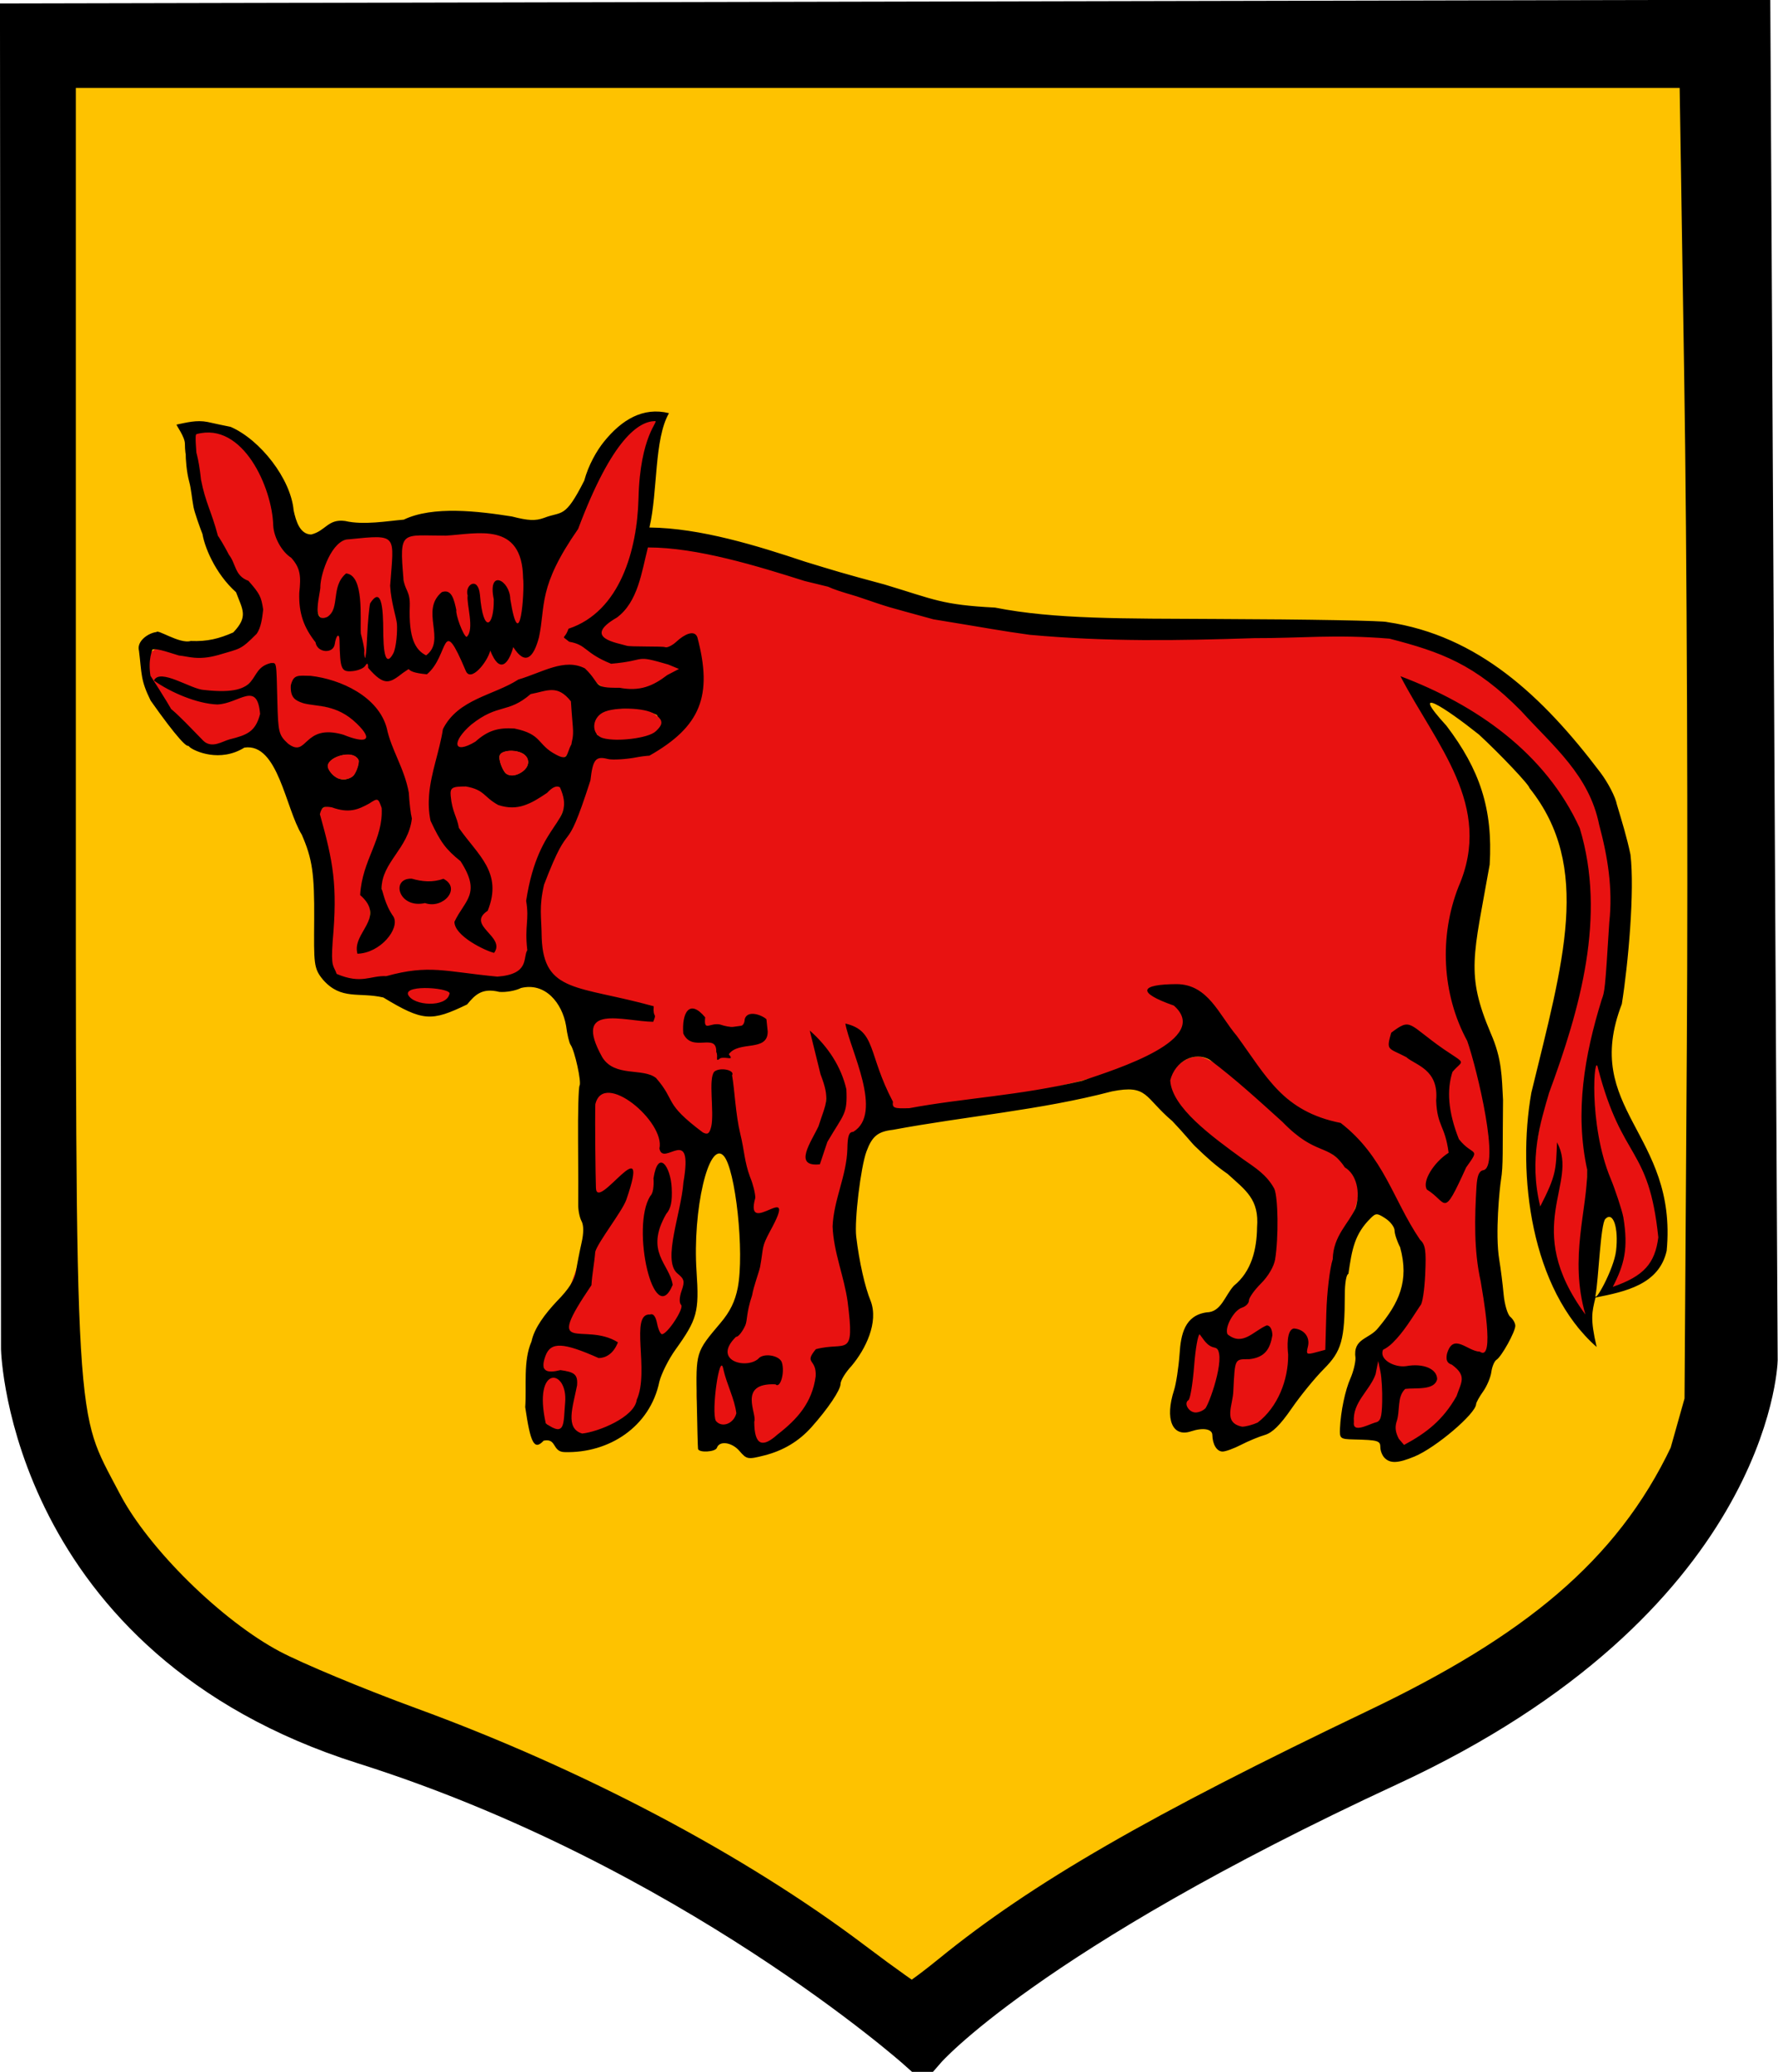
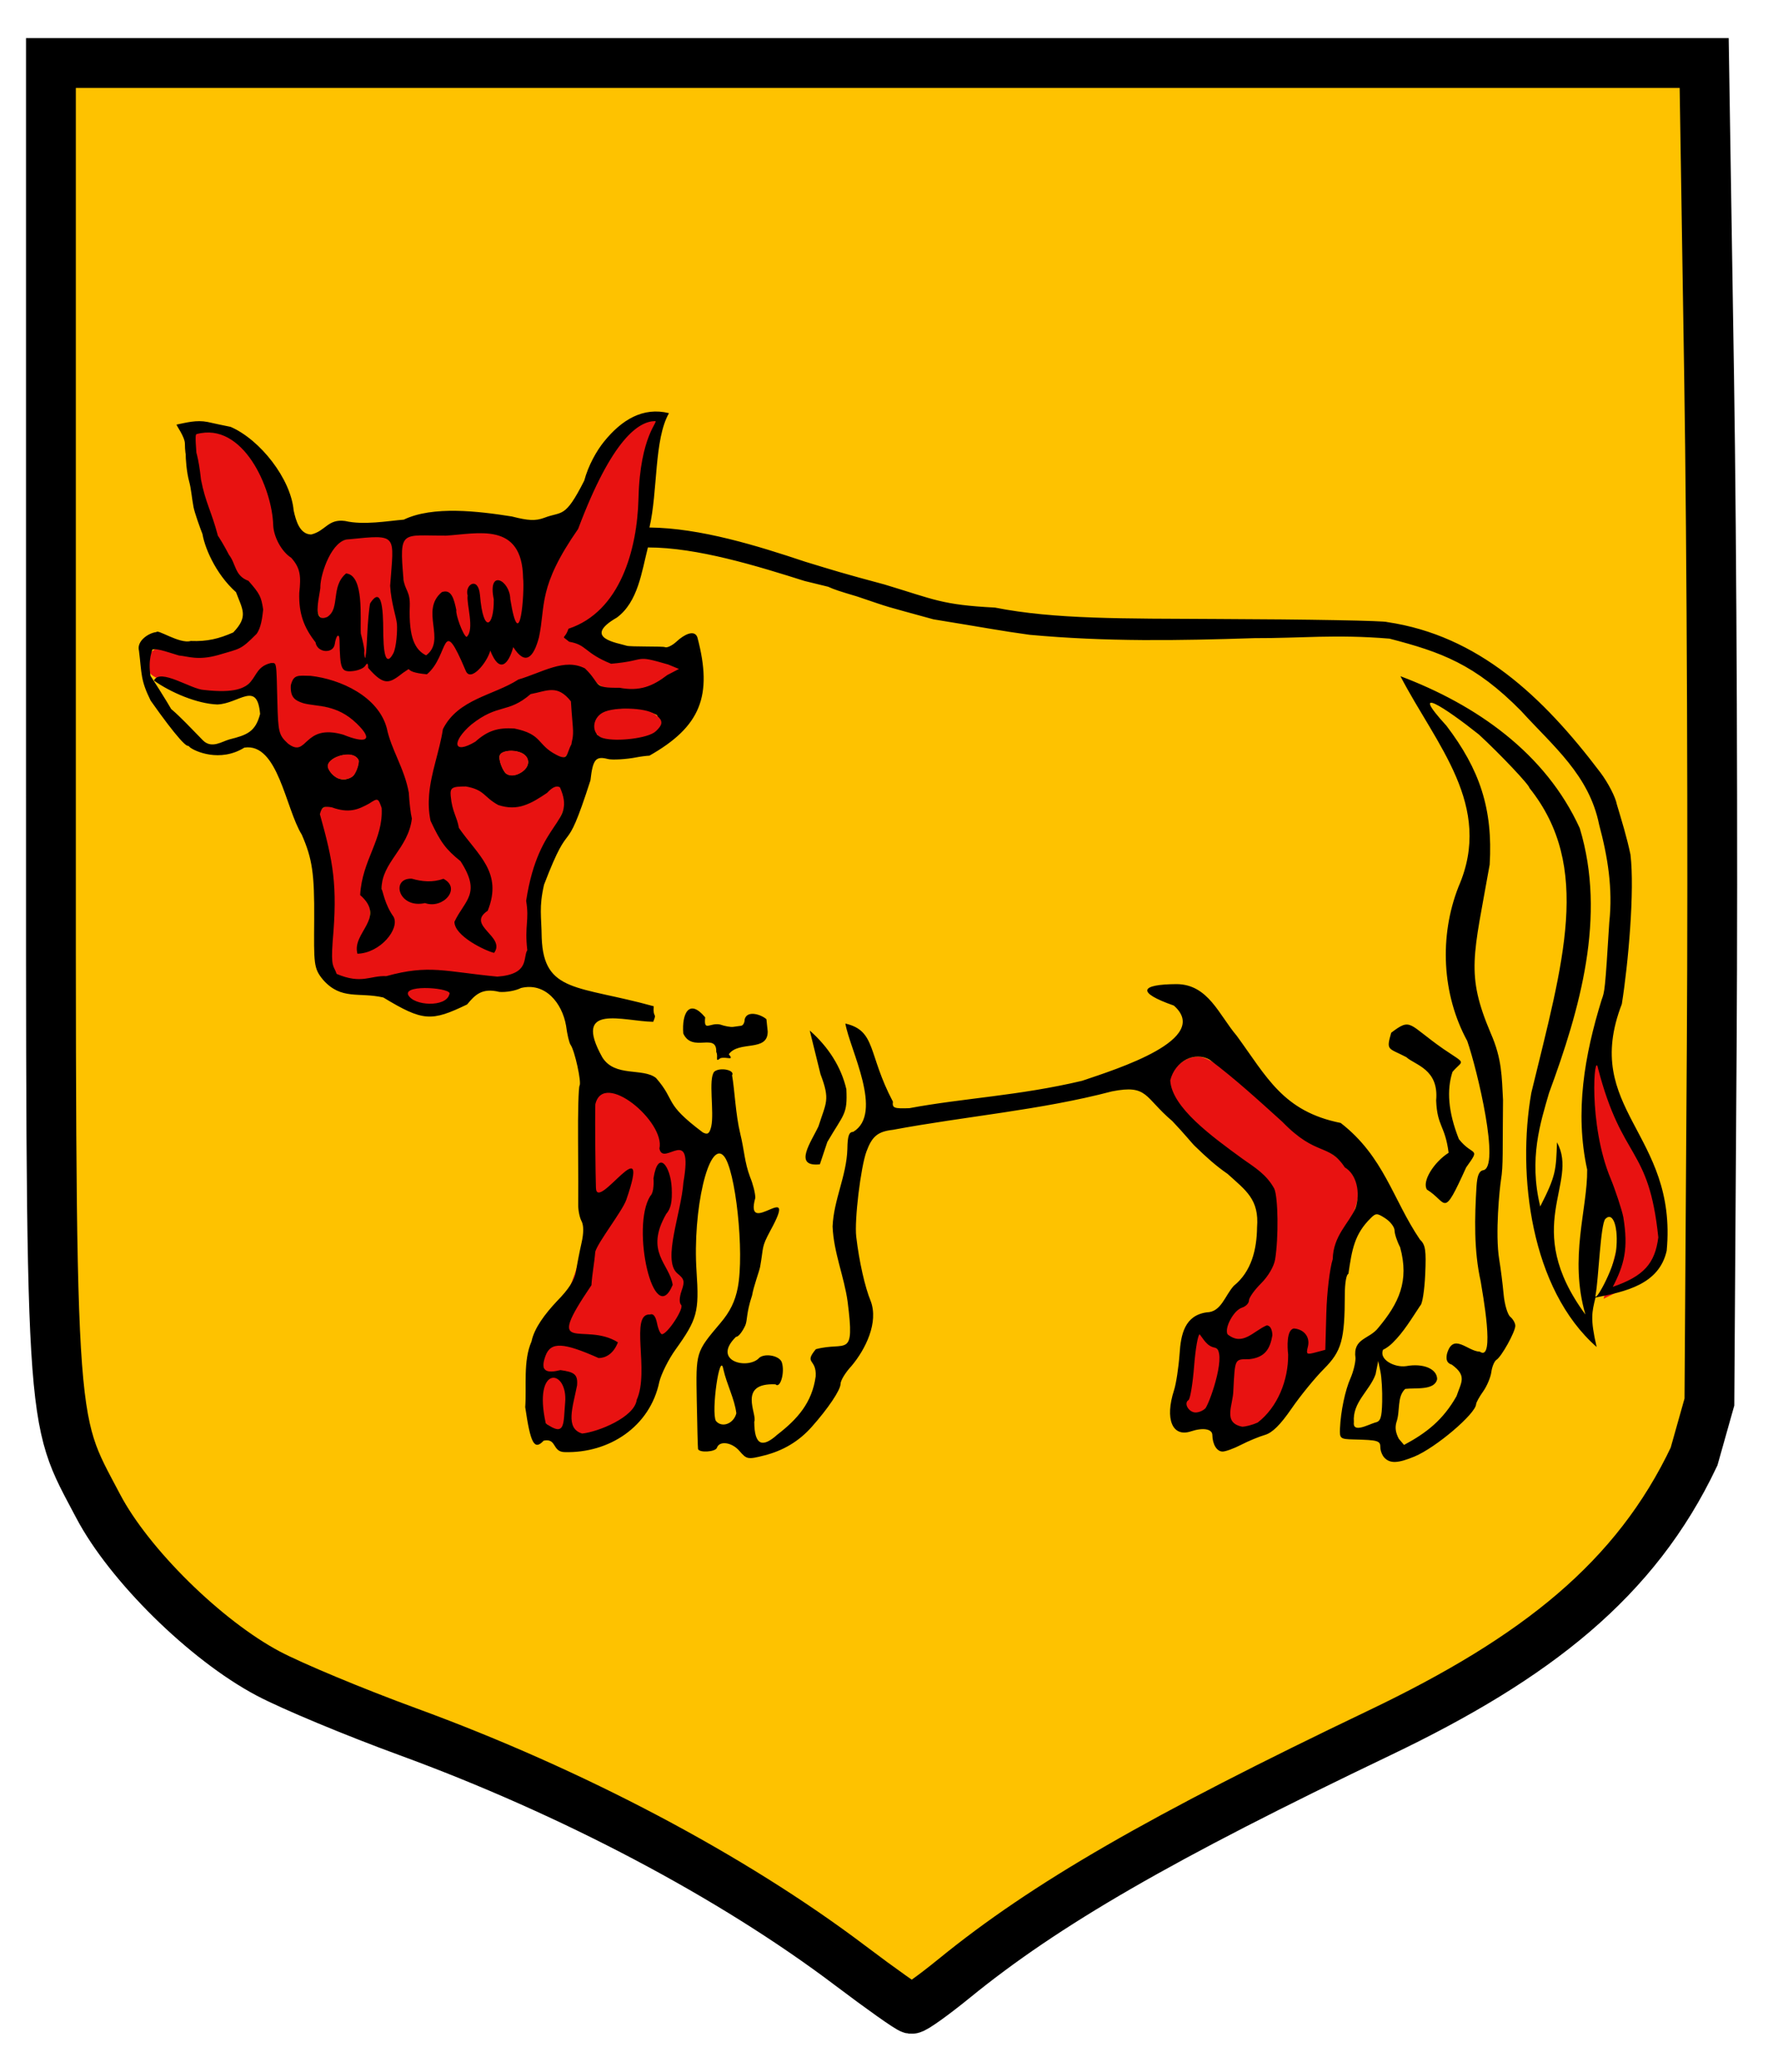
<svg xmlns="http://www.w3.org/2000/svg" xmlns:ns1="http://sodipodi.sourceforge.net/DTD/sodipodi-0.dtd" xmlns:ns2="http://www.inkscape.org/namespaces/inkscape" width="738.466" height="860.411" id="svg2" ns1:version="0.32" ns2:version="0.45.1" ns1:docname="Herb_Wizny.svg" ns2:output_extension="org.inkscape.output.svg.inkscape" ns1:docbase="C:\Users\Mistrz\Desktop" version="1.0">
  <defs id="defs4">
    <ns2:perspective ns1:type="inkscape:persp3d" ns2:vp_x="0 : 526.18109 : 1" ns2:vp_y="0 : 1000 : 0" ns2:vp_z="744.09448 : 526.18109 : 1" ns2:persp3d-origin="372.04724 : 350.78739 : 1" id="perspective10" />
    <ns2:perspective id="perspective2390" ns2:persp3d-origin="372.04724 : 350.78739 : 1" ns2:vp_z="744.09448 : 526.18109 : 1" ns2:vp_y="0 : 1000 : 0" ns2:vp_x="0 : 526.18109 : 1" ns1:type="inkscape:persp3d" />
    <ns2:perspective id="perspective2409" ns2:persp3d-origin="372.04724 : 350.78739 : 1" ns2:vp_z="744.09448 : 526.18109 : 1" ns2:vp_y="0 : 1000 : 0" ns2:vp_x="0 : 526.18109 : 1" ns1:type="inkscape:persp3d" />
  </defs>
  <ns1:namedview id="base" pagecolor="#ffffff" bordercolor="#666666" borderopacity="1.0" gridtolerance="10000" guidetolerance="10" objecttolerance="10" ns2:pageopacity="0.0" ns2:pageshadow="2" ns2:zoom="0.35355339" ns2:cx="479.37881" ns2:cy="547.2823" ns2:document-units="px" ns2:current-layer="layer1" showgrid="false" ns2:window-width="1024" ns2:window-height="712" ns2:window-x="0" ns2:window-y="22" />
  <g ns2:label="Layer 1" ns2:groupmode="layer" id="layer1" transform="translate(-6.53,-142.209)">
-     <path style="fill:#e81211;fill-opacity:1;stroke:#e81211;stroke-width:2;stroke-miterlimit:4;stroke-dasharray:none;stroke-opacity:1" d="" id="path3195" />
    <path style="fill:#e81211;fill-opacity:1;stroke:#e81211;stroke-width:2;stroke-miterlimit:4;stroke-dasharray:none;stroke-opacity:1" d="" id="path3197" />
    <path style="fill:#e81211;fill-opacity:1;stroke:#e81211;stroke-width:2;stroke-miterlimit:4;stroke-dasharray:none;stroke-opacity:1" d="" id="path3199" />
-     <path style="fill:#e81211;fill-opacity:1;stroke:#e81211;stroke-width:2;stroke-miterlimit:4;stroke-dasharray:none;stroke-opacity:1" d="" id="path3205" />
    <g id="g3246" ns2:export-xdpi="90" ns2:export-ydpi="90" transform="matrix(1.475,0,0,1.475,1.069,-326.293)">
      <path ns1:nodetypes="csssccccccccssscc" id="path3204" d="M 243.063,870.991 C 209.84,845.881 164.892,822.135 118.398,805.131 C 103.544,799.698 85.918,792.354 79.23,788.81 C 61.621,779.48 40.047,758.238 31.328,741.644 C 17.488,715.308 18.043,724.563 18.043,519.946 L 18.043,335.367 L 250.807,335.367 L 483.571,335.367 L 484.962,423.867 C 485.728,472.542 486.059,557.367 485.698,612.367 L 485.043,712.367 L 480.72,727.712 C 464.294,762.384 436.211,784.432 392.202,805.482 C 330.573,834.958 298.091,853.703 272.454,874.587 C 266.526,879.416 261.084,883.299 260.36,883.217 C 259.635,883.135 251.852,877.633 243.063,870.991 L 243.063,870.991 z " style="fill:#fec200;fill-opacity:1;stroke:#000000;stroke-width:14.024;stroke-miterlimit:4;stroke-dasharray:none;stroke-opacity:1" />
-       <path ns1:nodetypes="ccczczcc" id="path2423" d="M 11.108,325.998 L 494.82,324.977 L 496.861,700.518 C 496.861,700.518 494.992,766.495 394.146,813.201 C 291.65,860.671 263.169,893.39 263.169,893.39 C 263.169,893.39 198.999,836.185 106.732,807.031 C 13.538,777.584 11.392,697.379 11.392,697.379 L 11.108,325.998 z " style="fill:none;fill-opacity:1;fill-rule:evenodd;stroke:#000000;stroke-width:14.812;stroke-linecap:butt;stroke-linejoin:miter;stroke-miterlimit:4;stroke-dasharray:none;stroke-opacity:1" />
      <g transform="translate(318,0)" id="g3229">
        <path style="fill:#e81211;fill-opacity:1;stroke:#e81211;stroke-width:2;stroke-miterlimit:4;stroke-dasharray:none;stroke-opacity:1" d="M 21.24,713.981 C 20.538,713.279 20.424,712.035 20.939,710.682 C 21.393,709.487 22.087,705.494 22.482,701.808 C 22.877,698.123 22.82,691.299 23.202,691.299 C 23.584,691.299 25.578,696.028 26.786,697.154 C 28.422,698.678 28.827,699.889 28.374,701.904 C 26.627,709.677 25.775,712.157 24.369,713.563 C 22.524,715.407 22.65,715.391 21.24,713.981 L 21.24,713.981 z " id="path3227" ns1:nodetypes="csssssscc" />
        <path style="fill:#e81211;fill-opacity:1;stroke:#e81211;stroke-width:2;stroke-miterlimit:4;stroke-dasharray:none;stroke-opacity:1" d="M 33.917,718.077 C 33.071,717.554 29.822,717.851 30.331,712.104 C 31.035,704.149 30.024,698.199 33.091,697.586 C 37.253,696.753 43.967,697.363 43.967,694.119 C 43.967,690.215 43.108,689.901 38.901,692.265 C 32.399,695.919 29.479,692.471 34.708,687.312 C 36.216,685.825 38.447,683.258 39.666,681.608 C 44.913,674.504 45.352,673.027 45.411,662.289 L 45.467,651.97 L 41.421,648.289 C 39.195,646.264 34.189,642.133 30.296,639.108 C 21.778,632.49 15.967,625.775 15.967,622.552 C 15.967,619.434 19.647,616.108 23.098,616.108 C 25.912,616.108 33.218,621.63 45.021,632.677 C 48.075,635.536 52.8,639.012 55.521,640.402 C 58.241,641.792 61.94,644.464 63.74,646.341 C 68.092,650.875 68.215,654.902 64.22,662.108 C 60.758,668.353 60.005,680.724 60.005,691.702 C 60.005,699.147 58.032,698.108 55.16,698.108 C 54.341,698.108 53.986,697.501 54.31,696.657 C 55.124,694.535 51.64,690.635 49.622,691.41 C 48.364,691.892 47.967,693.342 47.967,697.451 C 47.967,709.606 39.744,721.678 33.917,718.077 L 33.917,718.077 z " id="path3225" ns1:nodetypes="csssssscccsssssssssssscc" />
        <path style="fill:#e81211;fill-opacity:1;stroke:#e81211;stroke-width:2;stroke-miterlimit:4;stroke-dasharray:none;stroke-opacity:1" d="M -159.98,527.664 C -162.797,524.666 -168.002,522.108 -171.285,522.108 C -172.633,522.108 -177.27,526.713 -179.898,528.11 C -185.499,531.088 -193.318,525.083 -191.056,521.853 C -189.476,519.596 -164.391,512.222 -159.236,511.026 C -155.319,510.117 -151.301,511.522 -150.587,516.728 C -149.916,521.623 -154.515,530.108 -156.457,530.108 C -157.132,530.108 -158.718,529.008 -159.98,527.664 L -159.98,527.664 z " id="path3233" ns1:nodetypes="csssssscc" />
        <path style="fill:#e81211;fill-opacity:1;stroke:#e81211;stroke-width:2;stroke-miterlimit:4;stroke-dasharray:none;stroke-opacity:1" d="M -162.075,718.558 C -163.519,715.861 -163.367,706.724 -161.762,704.53 C -159.546,701.499 -152.571,707.824 -152.571,714.205 C -152.571,718.756 -156.376,719.108 -157.498,719.108 C -158.304,719.108 -159.429,718.237 -159.998,717.173 L -162.075,718.558 z " id="path3229" ns1:nodetypes="cssscc" />
        <path style="fill:#e81211;fill-opacity:1;stroke:#e81211;stroke-width:2;stroke-miterlimit:4;stroke-dasharray:none;stroke-opacity:1" d="M -155.577,722.243 C -155.93,721.323 -152.601,714.342 -151.987,711.385 C -150.646,704.925 -151.658,703.108 -156.597,703.108 C -160.486,703.108 -161.104,702.416 -159.948,699.358 C -158.931,696.667 -155.64,696.409 -150.379,698.608 C -145.622,700.595 -143.698,700.499 -141.59,698.171 C -139.307,695.647 -140.239,694.324 -144.818,693.589 C -154.467,692.04 -162.027,697.762 -157.426,690.427 C -155.78,687.802 -150.815,675.738 -150.452,672.877 C -150.017,669.458 -144.579,667.29 -141.491,662.283 C -137.404,655.655 -134.446,646.108 -136.479,646.108 C -136.874,646.108 -139.198,647.748 -141.645,649.753 L -146.093,653.398 L -147.544,641.041 C -147.271,627.98 -148.593,622.445 -146.383,622.131 C -141.491,621.437 -130.44,632.965 -129.077,639.472 C -128.487,642.288 -128.095,642.576 -125.227,642.294 C -122.137,641.99 -122.034,642.104 -122.044,645.794 C -122.049,647.891 -122.945,654.701 -124.034,660.925 C -125.898,671.576 -123.839,672.777 -122.27,675.772 C -120.274,679.58 -122.574,689.669 -124.842,693.512 C -126.85,696.916 -127.812,692.819 -129.033,689.608 C -129.556,688.233 -130.332,687.115 -130.759,687.123 C -133.228,687.172 -135.086,689.421 -134.179,699.666 C -132.883,714.297 -135.598,718.551 -144.529,720.734 C -150.404,722.17 -151.588,720.709 -152.461,718.435 L -155.577,722.243 z M -125.162,681.348 C -124.488,680.089 -124.926,677.915 -126.7,673.709 C -129.135,667.933 -129.149,667.749 -127.481,663.219 C -125.226,657.095 -124.49,648.467 -126.061,646.574 C -128.164,644.041 -129.913,644.928 -130.564,648.858 C -130.905,650.92 -131.705,653.958 -132.341,655.608 C -132.978,657.258 -133.451,662.014 -133.393,666.176 C -133.229,677.912 -128.242,687.104 -125.162,681.348 L -125.162,681.348 z " id="path3221" ns1:nodetypes="csssssssssscccssssssssssscccsssssscc" />
-         <path style="fill:#e81211;fill-opacity:1;stroke:#e81211;stroke-width:2;stroke-miterlimit:4;stroke-dasharray:none;stroke-opacity:1" d="M -260.581,521.974 C -265.961,516.886 -272.452,507.153 -271.613,506.314 C -271.398,506.099 -262.196,510.318 -259.204,511.459 C -255.265,512.961 -255.292,516.142 -252.033,515.719 C -242.194,514.443 -240.482,510.57 -240.131,513.638 C -239.736,517.085 -238.987,524.455 -243.24,525.686 C -244.945,526.18 -252.304,526.206 -253.245,526.592 C -254.483,527.098 -256.518,525.817 -260.581,521.974 L -260.581,521.974 z " id="path3241" ns1:nodetypes="csssssscc" />
        <path style="fill:#e81211;fill-opacity:1;stroke:#e81211;stroke-width:2;stroke-miterlimit:4;stroke-dasharray:none;stroke-opacity:1" d="M -196.129,499.493 C -196.856,498.616 -197.781,495.134 -198.185,491.754 C -198.588,488.373 -199.37,482.721 -199.923,479.193 C -201.41,469.7 -206.408,467.108 -192.92,466.302 C -180.531,465.561 -172.009,468.646 -169.681,472.313 C -167.779,475.308 -163.761,483.901 -164.783,488.954 L -166.63,496.07 L -172.618,492.762 C -173.724,487.193 -171.784,481.108 -174.068,481.108 C -175.786,481.108 -176.033,481.808 -176.033,486.667 C -176.033,493.162 -177.502,493.134 -178.479,486.62 C -179.032,482.931 -179.536,482.108 -181.239,482.108 C -183.199,482.108 -183.286,482.493 -182.716,488.608 C -182.106,495.135 -182.723,512.972 -183.909,507.592 C -185.238,501.565 -186.778,484.592 -188.55,484.249 C -191.497,483.678 -186.801,491.43 -186.801,498.241 C -186.801,504.867 -193.966,502.099 -196.129,499.493 L -196.129,499.493 z " id="path3237" ns1:nodetypes="csssscccsssssssscc" />
        <path style="fill:#e81211;fill-opacity:1;stroke:#e81211;stroke-width:2;stroke-miterlimit:4;stroke-dasharray:none;stroke-opacity:1" d="M -220.244,591.017 C -223.133,590.461 -219.859,590.775 -220.366,572.108 C -220.629,562.4 -221.329,554.922 -222.24,552.098 C -224.241,545.889 -223.761,545.046 -218.628,545.75 C -215.687,546.153 -213.397,545.83 -211.224,544.707 C -208.154,543.119 -208.064,543.136 -207.496,545.399 C -207.156,546.754 -208.187,551.551 -209.974,556.928 C -213.161,566.521 -213.728,570.561 -212.033,571.608 C -210.591,572.499 -210.868,577.194 -212.533,580.108 C -216.163,586.457 -211.805,588.447 -206.223,582.989 C -202.639,579.485 -202.38,577.916 -204.533,572.762 C -206.746,567.465 -206.413,565.244 -202.406,558.608 C -196.559,548.924 -196.729,544.466 -203.632,526.498 C -205.613,521.339 -208.303,516.266 -209.832,514.801 C -215.468,509.404 -229.38,505.411 -231.913,508.463 C -232.609,509.301 -232.502,511.428 -232.325,512.974 C -232.051,515.362 -231.932,515.732 -228.533,516.437 C -219.749,518.258 -212.438,519.275 -210.073,522.004 C -204.052,528.952 -212.627,524.428 -212.368,524.776 C -209.559,528.545 -206.178,528.947 -208.933,528.286 C -213.541,527.181 -225.487,528.81 -227.732,532.502 C -233.849,542.561 -235.775,525.846 -235.959,510.358 C -236.049,502.741 -237.529,502.232 -243.272,507.841 C -246.857,511.341 -247.461,511.566 -252.945,511.44 C -256.163,511.366 -259.77,510.784 -260.961,510.147 C -262.152,509.509 -265.018,508.666 -267.33,508.274 C -271.712,507.529 -273.118,505.265 -271.118,502.176 C -270.351,500.992 -269.508,500.948 -266.246,501.926 C -253.763,505.666 -240.033,499.628 -240.033,490.399 C -240.033,486.944 -243.352,480.108 -245.029,480.108 C -245.487,480.108 -247.455,477.257 -249.404,473.773 C -253.167,467.043 -257.335,454.039 -258.51,445.358 L -259.221,440.108 L -255.859,440.108 C -253.955,440.108 -250.961,441.152 -248.954,442.516 C -244.889,445.277 -239.529,454.599 -238.55,460.608 C -237.138,469.275 -236.737,470.376 -233.753,473.774 C -231.05,476.853 -230.591,478.249 -230.08,484.95 C -229.383,494.104 -226.068,501.108 -222.432,501.108 C -221.205,501.108 -218.242,493.621 -217.964,492.933 C -217.687,492.246 -219.149,499.958 -219.097,501.608 C -218.952,506.227 -217.718,507.495 -214.076,506.766 C -211.718,506.295 -210.183,506.677 -208.027,508.27 C -205.244,510.328 -205.041,510.343 -202.481,508.665 C -200.652,507.467 -198.812,507.114 -196.577,507.534 C -193.529,508.105 -193.182,507.865 -190.933,503.625 C -189.615,501.141 -188.288,499.108 -187.984,499.108 C -187.68,499.108 -186.448,501.133 -185.246,503.608 C -184.043,506.083 -182.582,508.108 -181.999,508.108 C -181.415,508.108 -182.61,499.306 -181.268,497.858 C -179.163,495.587 -179.643,491.256 -178.24,492.421 C -176.845,493.578 -174.989,493.13 -173.562,491.368 C -172.255,489.753 -169.106,501.659 -167.772,502.501 C -164.959,504.275 -167.639,499.19 -165.949,489.977 C -164.693,483.127 -159.601,480.563 -153.254,465.108 C -145.261,445.645 -134.515,437.61 -130.734,435.586 C -127.922,434.081 -130.805,437.209 -132.513,442.051 C -133.339,444.392 -134.479,451.324 -135.047,457.457 C -135.614,463.59 -136.78,471.053 -137.638,474.042 C -139.723,481.314 -144.516,488.405 -149.278,491.267 C -155.241,494.851 -156.311,496.068 -154.945,497.714 C -154.309,498.48 -153.409,499.108 -152.946,499.108 C -152.482,499.108 -150.03,500.422 -147.498,502.028 C -143.444,504.599 -140.176,502.805 -135.484,502.321 C -129.825,501.737 -121.225,503.987 -121.225,505.283 C -121.225,507.11 -129.106,513.185 -134.038,513.185 C -138.46,513.185 -144.382,510.699 -146.643,508.161 C -150.269,504.092 -153.409,503.674 -161.571,506.176 C -170.547,508.927 -185.509,516.625 -187.976,519.761 C -190.086,522.445 -192.923,533.468 -193.753,542.215 C -194.209,547.023 -193.913,548.457 -191.675,552.276 C -190.24,554.725 -187.946,557.781 -186.578,559.066 C -185.21,560.35 -183.592,562.915 -182.982,564.764 C -182.008,567.713 -182.191,568.695 -184.468,572.769 C -186.871,577.069 -186.95,577.586 -185.534,579.748 C -184.076,581.973 -177.275,586.108 -175.073,586.108 C -173.359,586.108 -173.893,583.217 -176.176,580.128 C -178.266,577.302 -181.496,577.782 -179.787,574.181 C -177.342,569.028 -175.099,563.965 -180.417,556.14 C -184.521,550.101 -191.831,542.46 -187.679,536.919 C -183.734,531.654 -180.657,540.096 -177.214,542.483 C -172.42,545.805 -166.66,547.356 -162.185,542.598 C -152.324,532.114 -154.027,541.516 -159.954,552.405 C -165.003,561.68 -166.284,566.735 -166.119,576.728 C -165.872,591.651 -167.295,592.802 -183.896,591.117 C -193.804,590.112 -183.004,599.52 -190.565,600.87 C -195.45,601.742 -213.574,593.046 -213.914,592.971 C -214.255,592.897 -215.545,592.64 -216.782,592.402 L -220.244,591.017 z M -187.983,570.548 C -187.37,569.809 -187.022,568.395 -187.211,567.406 C -187.479,565.998 -188.808,565.496 -193.337,565.092 C -199.746,564.521 -202.033,565.295 -202.033,568.035 C -202.033,570.553 -200.154,571.883 -196.029,572.284 C -191.587,572.715 -189.388,572.24 -187.983,570.548 L -187.983,570.548 z " id="path3231" ns1:nodetypes="csssssssssssssssssssssssssssssscccssssssssssssssssssssssssssssssssssssssssssssssssssssscccsssscc" />
        <path style="fill:#e81211;fill-opacity:1;stroke:#e81211;stroke-width:2;stroke-miterlimit:4;stroke-dasharray:none;stroke-opacity:1" d="M -205.304,501.504 C -205.705,501.102 -206.04,497.812 -206.049,494.191 C -206.057,490.57 -206.516,486.933 -207.068,486.108 C -208.739,483.61 -182.276,507.47 -182.433,513.284 C -182.541,517.301 -218.396,512.474 -219.034,505.863 C -219.833,497.589 -214.073,479.108 -216.597,479.108 C -218.326,479.108 -218.977,480.266 -220.373,485.831 C -221.861,491.761 -224.035,492.719 -224.028,487.441 C -224.02,482.433 -222.277,476.269 -219.935,472.975 C -218.446,470.879 -216.928,470.2 -212.496,469.646 C -205.002,468.71 -203.612,469.876 -204.474,476.374 C -204.828,479.044 -204.584,484.718 -203.931,488.983 C -202.793,496.419 -203.543,503.264 -205.304,501.504 L -205.304,501.504 z " id="path3239" ns1:nodetypes="cssssssssssscc" />
-         <path style="fill:#e81211;fill-opacity:1;stroke:#e81211;stroke-width:4;stroke-miterlimit:4;stroke-dasharray:none;stroke-opacity:1" d="M 143.297,668.096 C 143.2,663.268 140.186,649.149 138.585,643.339 C 136.984,637.529 136.222,622.676 135.568,618.276 C 134.495,611.064 135.604,623.631 141.878,636.815 C 151.993,658.071 157.45,671.341 140.282,679.604 C 138.272,680.571 143.429,674.703 143.297,668.096 L 143.297,668.096 z " id="path3219" ns1:nodetypes="csssscc" />
-         <path style="fill:#e81211;fill-opacity:1;stroke:#e81211;stroke-width:4;stroke-miterlimit:4;stroke-dasharray:none;stroke-opacity:1" d="M 80.48,720.716 C 78.551,714.929 81.474,709.192 86.352,709.192 C 94.158,709.192 76.407,719.277 68.303,718.493 C 64.737,718.149 71.408,703.563 71.408,703.01 C 71.408,702.456 79.222,695.975 81.972,692.37 C 88.927,683.251 88.823,669.766 81.702,657.368 C 72.479,641.309 66.916,635.186 57.553,630.785 C 51.433,627.908 45.387,622.553 39.199,614.528 C 34.124,607.946 28.602,600.833 26.928,598.721 C 25.151,596.48 21.075,594.737 17.141,594.536 C 9.574,594.15 6.53,598.147 12.862,600.157 C 15.124,600.875 16.972,603.184 16.972,605.293 C 16.972,613.523 -6.088,621.047 -52.542,627.974 L -61.056,629.244 L -65.819,618.474 C -70.202,608.563 -74.129,603.626 -76.08,605.577 C -76.512,606.009 -75.517,611.526 -73.869,617.837 C -71.231,627.938 -71.223,629.962 -73.807,634.751 C -79.143,644.644 -80.958,662.827 -78.145,678.192 C -75.894,690.482 -73.794,694.664 -76.52,696.858 C -78.229,698.233 -83.068,697.192 -84.627,697.192 C -86.611,697.192 -86.021,701.865 -85.188,705.185 C -83.792,710.747 -96.041,722.503 -101.39,723.533 C -106.703,724.556 -107.233,709.465 -101.903,708.071 C -99.454,707.43 -93.028,705.884 -93.028,703.228 C -93.028,699.741 -102.986,718.849 -107.407,719.141 C -117.692,719.819 -117.313,708.351 -114.097,703.442 C -112.472,700.962 -101.873,684.777 -100.239,678.182 C -98.605,671.587 -96.659,664.167 -95.915,661.692 C -94.902,658.323 -95.374,657.192 -97.795,657.192 C -99.573,657.192 -102.34,661.015 -102.351,660.19 C -102.362,659.365 -102.801,645.642 -104.918,635.192 C -107.035,624.742 -108.151,615.604 -107.398,614.886 C -106.644,614.168 -104.228,613.259 -102.028,612.866 C -99.634,612.438 -97.761,610.27 -97.362,607.468 C -96.731,603.025 -97.12,602.856 -104.931,604.176 C -110.256,605.075 -101.978,625.923 -103.817,624.397 C -105.38,623.099 -119.792,601.428 -120.94,602.138 C -124.607,604.404 -123.184,609.232 -118.301,611.088 C -113.537,612.899 -109.491,619.192 -113.091,619.192 C -114.156,619.192 -115.342,622.811 -115.028,627.209 C -114.199,638.821 -115.341,635.03 -118.795,632.873 C -120.867,631.579 -124.008,628.074 -125.774,625.083 C -127.93,621.433 -131.33,619.205 -136.113,618.308 C -140.869,617.416 -143.791,615.512 -144.899,612.581 C -147.23,606.415 -145.908,605.192 -136.91,605.192 C -124.16,605.192 -126.93,600.184 -141.375,597.118 C -148.166,595.677 -155.366,592.854 -157.375,590.845 C -162.49,585.73 -162.229,570.318 -156.855,560.115 C -154.56,555.757 -149.527,548.009 -149.176,542.192 C -148.602,532.67 -147.704,530.26 -138.069,531.554 C -123.131,533.562 -113.53,517.978 -116.05,503.064 C -117.32,495.544 -121.231,492.666 -124.028,497.192 C -125.623,499.772 -138.557,499.727 -142.449,497.125 C -145.08,495.365 -143.618,494.876 -140.69,493.147 C -138.854,492.062 -135.807,487.128 -133.918,482.183 C -131.057,474.69 -136.655,468.861 -132.297,468.871 C -127.228,468.882 -91.58,480.629 -65.028,488.812 C -40.666,496.32 -25.497,497.828 28.136,498.073 L 80.299,498.312 L 93.522,504.821 C 110.882,513.368 130.626,533.597 134.931,548.094 C 138.723,560.861 138.696,590.621 134.879,606.429 C 133.285,613.029 130.942,627.642 130.828,639.192 C 130.714,650.742 129.964,664.692 129.16,670.192 L 131.981,690.838 L 123.959,670.205 C 123.075,666.015 125.079,659.683 125.807,653.241 C 126.642,645.862 126.363,641.051 125.052,640.242 C 123.844,639.495 122.959,640.891 122.941,643.574 C 122.924,646.114 122.038,655.79 120.972,657.44 C 116.769,663.944 119.113,639.225 124.861,620.553 C 136.245,583.569 136.904,558.262 126.904,542.082 C 120.802,532.209 106.563,520.052 93.197,513.305 C 86.536,509.943 80.563,507.192 79.924,507.192 C 79.285,507.192 82.791,514.617 87.716,523.692 C 98.903,544.31 100.247,551.191 95.962,565.929 C 91.894,579.925 92.798,596.759 98.646,615.901 C 100.95,623.441 105.959,631.808 105.806,635.818 C 105.653,639.828 102.382,656.121 102.508,670.701 L 102.739,697.21 L 97.855,695.984 C 93.867,694.983 92.972,695.51 92.972,698.857 C 92.972,701.111 93.886,703.521 95.004,704.211 C 97.65,705.847 92.562,718.025 82.931,721.851 C 79.354,723.272 81.063,722.464 80.48,720.716 L 80.48,720.716 z M 98.04,649.04 C 101.185,642.066 101.301,640.632 98.844,639.113 C 96.925,637.928 95.918,633.541 95.809,625.896 C 95.661,615.51 95.064,614.004 89.346,609.594 C 85.88,606.922 81.679,605.26 80.009,605.901 C 75.162,607.761 83.012,613.916 89.015,617.33 C 96.074,621.344 94.423,640.083 89.765,645.349 C 85.011,650.724 86.597,656.167 93.168,657.034 C 93.826,657.121 96.019,653.524 98.04,649.04 L 98.04,649.04 z M -78.148,635.816 C -73.891,625.954 -74.945,619.683 -82.189,611.787 L -87.322,606.192 L -86.078,611.925 C -85.394,615.079 -84.348,620.091 -83.754,623.064 C -83.159,626.037 -84.017,631.687 -85.66,635.621 C -87.842,640.841 -88.052,643.368 -86.438,644.982 C -83.762,647.657 -82.801,646.595 -78.148,635.816 L -78.148,635.816 z " id="path3217" ns1:nodetypes="cssssssssssscccssssssssssssssssssssssssssssssssssssssssssscccssscccsssssssssssscccssscccsssssssccccccssscc" />
+         <path style="fill:#e81211;fill-opacity:1;stroke:#e81211;stroke-width:4;stroke-miterlimit:4;stroke-dasharray:none;stroke-opacity:1" d="M 143.297,668.096 C 143.2,663.268 140.186,649.149 138.585,643.339 C 136.984,637.529 136.222,622.676 135.568,618.276 C 134.495,611.064 135.604,623.631 141.878,636.815 C 151.993,658.071 157.45,671.341 140.282,679.604 L 143.297,668.096 z " id="path3219" ns1:nodetypes="csssscc" />
        <path style="fill:#000000;fill-opacity:1" d="M 75.586,728.106 C 74.926,727.446 74.386,726.096 74.386,725.106 C 74.386,723.254 73.724,723.059 66.886,722.899 C 63.098,722.811 62.893,722.647 63.018,719.806 C 63.231,714.967 64.472,709.042 65.982,705.655 C 66.754,703.922 67.386,701.371 67.386,699.987 C 66.583,694.303 71.307,694.777 73.852,691.413 C 79.597,684.531 82.572,678.318 79.954,668.789 C 79.099,667.148 78.396,665.029 78.392,664.079 C 78.389,663.129 77.234,661.597 75.826,660.675 C 73.505,659.154 73.121,659.143 71.704,660.56 C 67.123,665.042 66.396,669.344 65.386,676.306 C 64.836,676.306 64.382,678.893 64.378,682.056 C 64.358,694.899 63.478,698.038 58.49,703.042 C 55.958,705.583 51.857,710.61 49.377,714.213 C 46.221,718.797 43.969,721.024 41.877,721.629 C 40.232,722.104 37.222,723.351 35.188,724.399 C 33.154,725.448 30.807,726.306 29.973,726.306 C 28.251,726.306 27.123,724.149 27.077,721.64 C 27.045,719.93 24.467,719.493 21.05,720.623 C 15.796,722.362 13.66,717.149 16.297,709.021 C 16.871,707.252 17.573,702.657 17.857,698.808 C 18.196,693.299 19.311,687.975 25.486,687.117 C 29.572,687.064 30.6,682.4 33.12,679.648 C 38.139,675.591 39.586,669.342 39.668,663.216 C 40.304,655.297 36.53,652.821 31.386,648.145 C 27.993,645.812 25.303,643.345 22.216,640.354 C 21.371,639.581 19.283,636.911 15.804,633.263 C 7.856,626.542 8.995,622.893 -1.204,624.908 C -21.346,630.197 -42.375,631.895 -62.859,635.721 C -67.118,636.213 -68.724,637.525 -70.308,641.806 C -71.94,646.214 -73.743,661.186 -73.199,665.806 C -72.379,672.782 -70.738,680.073 -69.116,683.956 C -66.872,689.947 -70.542,697.487 -74.555,702.243 C -76.237,704.044 -77.614,706.302 -77.614,707.262 C -77.614,708.971 -81.143,714.227 -85.78,719.421 C -89.344,723.415 -93.759,726.062 -99.099,727.406 C -103.741,728.575 -104.031,728.523 -106.089,726.13 C -108.207,723.667 -111.738,723.178 -112.429,725.251 C -112.826,726.443 -117.544,726.713 -117.742,725.556 C -117.813,725.143 -117.973,719.083 -118.098,712.089 C -118.348,698.146 -118.424,698.393 -111.366,690.041 C -108.722,686.912 -107.308,684.016 -106.561,680.206 C -104.631,670.349 -107.174,646.613 -110.544,643.023 C -114.715,638.581 -119.323,658.282 -118.163,675.597 C -117.398,687.016 -117.944,689.036 -124.115,697.643 C -126.023,700.304 -128.057,704.354 -128.636,706.643 C -131.251,719.317 -142.797,726.843 -155.378,726.461 C -158.858,726.349 -157.494,722.477 -161.21,723.243 C -163.871,726.092 -164.917,723.987 -166.405,713.804 C -165.983,707.962 -167.041,700.821 -164.631,695.306 C -163.853,691.482 -160.732,687.446 -157.495,683.993 C -154.1,680.544 -152.491,678.002 -152.086,675.445 C -151.768,673.444 -151.073,669.881 -150.54,667.529 C -149.907,664.736 -149.915,662.611 -150.562,661.402 C -151.107,660.385 -151.52,658.259 -151.48,656.679 C -151.441,655.099 -151.46,647.135 -151.524,638.981 C -151.587,630.827 -151.396,623.763 -151.099,623.282 C -150.507,622.325 -152.468,613.409 -153.623,611.806 C -154.019,611.256 -154.596,608.824 -154.904,606.403 C -156.016,600.014 -160.763,594.127 -167.592,595.795 C -169.062,596.555 -171.806,597.049 -173.689,596.893 C -178.579,595.684 -180.535,597.725 -182.768,600.428 C -192.844,605.282 -195.168,605.233 -206.359,598.466 C -213.24,596.882 -218.179,599.295 -223.308,593.508 C -226.027,590.25 -225.907,588.932 -225.827,576.486 C -225.744,563.579 -226.346,559.461 -229.314,552.64 C -233.923,545.22 -235.999,526.705 -245.484,528.115 C -252.341,532.374 -259.442,529.145 -260.796,528.044 C -266.581,522.773 -269.307,519.145 -268.78,516.237 C -268.376,514.009 -260.274,522.976 -257.129,526.099 C -254.68,528.53 -251.713,526.337 -249.663,525.796 C -244.741,524.569 -242.359,523.671 -241.059,518.643 C -241.873,509.117 -246.991,515.758 -253.112,515.97 C -258.803,515.77 -266.256,512.581 -270.946,509.242 C -269.292,505.595 -260.429,511.748 -256.83,511.885 C -239.507,513.822 -245.253,506.061 -238.042,504.306 C -236.353,504.306 -236.492,503.491 -236.199,515.115 C -235.98,523.837 -235.792,524.586 -233.222,526.968 C -227.583,531.308 -229.115,521.156 -217.614,524.484 C -211.612,526.937 -208.704,526.341 -213.833,521.354 C -219.588,515.757 -225.092,516.671 -228.908,515.607 C -231.218,514.848 -232.587,514.01 -232.413,510.6 C -231.643,507.456 -230.384,507.844 -226.854,507.909 C -218.384,508.854 -207.744,513.74 -205.377,522.675 C -204.152,528.674 -200.4,533.945 -199.175,540.86 C -199.036,543.58 -198.651,546.83 -198.32,548.083 C -199.33,556.659 -206.894,560.379 -206.848,567.94 C -206.444,568.564 -206.001,572.21 -203.47,575.754 C -201.672,579.122 -207.187,585.966 -213.651,586.15 C -215.292,580.173 -205.414,576.126 -212.884,569.635 C -212.343,559.678 -206.322,554.043 -206.834,545.104 C -207.815,542.29 -207.896,542.261 -210.349,543.868 C -213.528,545.619 -216.061,546.665 -220.861,544.931 C -223.136,544.524 -223.714,544.859 -224.22,546.873 C -220.451,560.349 -219.222,566.823 -220.618,582.59 C -221.187,590.297 -220.317,589.358 -219.504,591.829 C -212.415,594.837 -210.092,592.235 -205.518,592.454 C -193.431,589.106 -189.053,591.186 -174.248,592.594 C -165.048,591.903 -167.134,587.237 -165.818,585.149 C -166.632,578.182 -165.203,576.793 -166.143,571.254 C -162.558,547.803 -151.967,549.866 -156.627,539.298 C -157.563,538.719 -158.737,539.226 -160.256,540.865 C -164.81,543.915 -168.412,546.099 -173.978,544.289 C -178.172,542.012 -177.765,540 -183.114,539.056 C -187.057,539.056 -187.585,539.387 -187.39,541.734 C -186.956,546.311 -185.645,547.447 -185.078,550.734 C -179.778,558.378 -172.618,563.236 -176.966,574.046 C -183.22,578.176 -171.753,581.301 -175.169,585.908 C -177.712,585.299 -186.347,581.151 -186.336,577.16 C -183.449,571.022 -178.66,569.305 -184.616,560.098 C -188.765,556.746 -190.242,554.78 -193.063,548.715 C -193.593,546.178 -193.665,543.731 -193.464,541.337 C -192.936,535.063 -190.533,529.153 -189.583,522.928 C -185.345,514.393 -175.212,513.403 -168.342,508.949 C -161.553,506.953 -155.4,502.835 -149.587,505.814 C -144.9,510.32 -147.671,511.36 -139.864,511.262 C -134.161,512.356 -130.465,510.81 -126.396,507.683 L -123.114,505.974 L -126.114,504.727 C -136.132,501.812 -131.659,503.598 -142.225,504.507 C -149.888,501.398 -148.944,499.192 -154.03,498.306 C -156.507,496.263 -155.37,497.989 -154.222,494.65 C -139.637,489.804 -134.885,472.383 -134.507,457.962 C -134.085,440.113 -128.613,436.169 -129.871,436.188 C -134.341,436.256 -141.889,440.944 -151.511,466.561 C -162.934,482.962 -160.613,488.022 -162.528,497.035 C -164.034,502.771 -166.365,505.178 -169.769,499.812 C -171.064,504.541 -173.604,507.543 -176.241,500.797 C -177.1,504.117 -181.743,509.816 -183.137,506.519 C -190.155,489.921 -187.692,502.171 -194.091,507.471 C -201.657,506.817 -197.436,504.877 -200.793,507.047 C -204.592,510.004 -206.044,510.955 -210.629,505.663 C -210.64,504.315 -210.868,504.159 -211.462,505.095 C -211.912,505.804 -213.592,506.479 -215.197,506.595 C -218.222,506.814 -218.55,506.002 -218.689,497.943 C -218.728,495.69 -219.657,496.396 -220.034,498.964 C -220.456,501.839 -225.025,501.429 -225.443,498.479 C -228.652,494.394 -230.221,490.451 -230.026,484.51 C -229.524,479.859 -229.675,477.587 -232.302,474.661 C -235.001,472.961 -237.2,468.846 -237.365,465.556 C -237.632,455.008 -245.899,436.266 -258.947,439.851 C -259.589,439.876 -258.856,445.224 -258.917,447.173 C -259.015,450.375 -262.208,449.967 -262.231,442.562 C -262.237,440.641 -264.587,437.521 -264.596,437.173 C -261.763,436.606 -258.999,435.819 -255.864,436.429 C -253.801,436.893 -250.876,437.514 -249.364,437.809 C -241.013,441.429 -232.412,452.443 -231.614,461.333 C -230.941,464.458 -229.817,468.045 -226.686,468.115 C -222.581,467.136 -221.99,463.644 -217.114,464.312 C -211.859,465.533 -205.239,464.311 -200.598,463.933 C -192.389,459.984 -179.569,461.557 -170.167,463.039 C -165.505,464.235 -163.544,464.321 -161.096,463.435 C -155.979,461.439 -155.301,463.843 -149.785,452.951 C -148.61,448.576 -146.272,444.518 -144.253,442.013 C -139.219,435.765 -133.209,432.155 -125.924,433.951 C -130.154,441.333 -129.038,455.909 -131.425,466.147 C -117.109,466.291 -100.983,471.296 -87.612,475.764 C -79.434,478.258 -77.123,479.007 -65.266,482.181 C -51.09,486.443 -49.213,487.908 -34.114,488.694 C -17.313,492.017 1.979,491.759 28.404,491.904 C 54.142,491.997 75.712,492.389 76.339,492.776 C 101.858,496.557 120.058,513.585 136.351,535.136 C 138.532,538.038 140.615,542.076 140.981,544.109 C 142.377,548.791 143.814,553.418 144.812,558.226 C 146.036,568.363 144.182,589.006 142.382,600.306 C 130.906,630.034 158.113,636.675 155.014,669.752 C 152.898,679.277 143.407,681.276 134.966,682.947 C 133.952,687.133 133.439,688.881 135.29,696.865 C 116.727,680.552 112.848,648.367 116.898,625.306 C 125.842,588.478 134.096,561.684 116.376,539.494 C 116.364,538.661 108.167,529.989 102.15,524.442 C 92.717,516.908 82.011,509.954 92.999,521.962 C 102.343,534.249 106.123,545.34 105.169,561.055 C 100.618,586.826 98.353,591.777 105.472,608.545 C 108.666,615.792 108.57,620.839 108.928,627.306 C 108.762,641.623 109.031,645.727 108.352,649.847 C 107.993,652.029 106.649,665.016 107.867,672.306 C 108.281,674.781 108.832,679.147 109.092,682.008 C 109.353,684.869 110.2,687.737 110.976,688.38 C 111.752,689.024 112.386,690.157 112.386,690.898 C 112.386,692.59 108.519,699.576 107.081,700.482 C 106.49,700.854 105.841,702.396 105.639,703.909 C 105.436,705.422 104.396,707.887 103.328,709.387 C 102.26,710.887 101.37,712.495 101.35,712.96 C 101.235,715.667 89.996,725.224 84.014,727.702 C 79.392,729.616 77.202,729.721 75.586,728.106 z M -95.42,721.556 C -89.762,717.182 -85.643,712.589 -84.614,705.142 C -84.317,700.022 -88.047,701.707 -84.575,697.494 C -75.996,695.189 -73.533,700.448 -75.62,684.115 C -76.591,677.034 -79.566,670.254 -79.852,662.929 C -79.525,655.304 -75.904,648.713 -75.69,641.056 C -75.632,637.453 -75.237,636.306 -74.055,636.306 C -65.375,631.083 -75.009,613.089 -76.257,605.806 C -67.52,607.83 -69.995,614.313 -62.867,627.806 C -63.087,629.586 -62.578,629.787 -58.241,629.633 C -43.225,626.813 -27.365,626.139 -9.614,621.928 C 0.394,618.551 26.947,610.203 16.246,600.748 C 5.47,596.975 6.858,594.76 16.98,594.704 C 25.904,594.741 28.919,603.336 33.935,609.234 C 42.411,620.809 46.979,630.553 63.218,633.79 C 75.421,643.251 77.886,655.335 85.512,666.59 C 87.098,668.108 87.322,669.578 87.014,676.449 C 86.815,680.89 86.203,684.812 85.654,685.165 C 83.225,688.798 80.984,692.639 77.785,695.764 C 77.035,696.514 75.851,697.358 75.154,697.64 C 73.912,700.413 78.406,702.725 81.649,702.258 C 86.462,701.378 90.368,703.017 90.378,705.921 C 89.665,709.196 84.247,708.3 81.386,708.671 C 78.97,710.946 80.063,714.862 78.886,718.133 C 78.509,719.568 78.634,720.9 79.583,722.713 L 81.057,724.445 C 87.412,721.049 92.069,717.378 95.838,710.709 C 97.153,706.784 98.86,705.021 94.529,701.851 C 93.199,701.429 92.803,700.577 93.133,698.851 C 94.87,692.631 98.935,698.108 102.386,698.183 C 106.838,701.282 103.099,681.357 102.636,678.362 C 100.689,669.649 100.928,660.433 101.468,651.556 C 101.662,648.886 102.072,647.401 103.272,647.116 C 108.277,646.544 101.696,618.875 98.856,610.711 C 91.696,597.557 90.926,581.194 96.404,567.266 C 106.346,544.456 90.081,527.356 80.044,508.012 C 101.286,516.015 120.885,529.606 130.534,550.806 C 138.087,575.689 130.59,601.748 121.88,625.362 C 119.507,633.583 116.123,643.793 119.405,657.309 C 123.866,648.609 123.852,647.046 124.124,639.242 C 130.502,650.843 113.869,662.941 132.129,687.733 C 127.472,671.769 132.744,658.037 132.621,646.922 C 129.082,630.729 131.873,614.722 136.693,599.127 C 137.55,596.78 137.653,596.741 138.85,577.306 C 139.878,567.833 138.423,558.854 135.992,549.806 C 133.169,535.83 123.088,527.765 114.01,517.779 C 101.039,504.622 91.461,501.193 76.954,497.435 C 61.595,496.168 51.994,497.345 38.947,497.294 C 17.51,497.992 -2.567,498.345 -24.364,496.355 C -32.771,495.197 -35.894,494.528 -51.458,491.997 C -66.459,487.863 -62.456,489.114 -72.989,485.551 C -78.055,484.053 -79.434,483.586 -81.114,482.82 C -82.764,482.427 -85.753,481.696 -87.757,481.196 C -100.951,477.029 -117.989,471.74 -131.859,471.761 C -133.623,478.65 -134.626,487.058 -140.579,491.492 C -150.6,497.277 -140.378,498.615 -137.848,499.433 C -136.886,499.772 -127.643,499.539 -127.069,499.822 C -126.494,500.105 -125.01,499.392 -123.771,498.237 C -121.617,496.231 -118.733,494.809 -117.925,497.065 C -113.531,513.612 -117.058,522.223 -131.429,530.382 C -132.355,530.424 -134.014,530.639 -135.114,530.858 C -137.85,531.405 -141.903,531.643 -143.114,531.329 C -146.563,530.433 -147.368,531.415 -148.037,537.332 C -155.693,561.129 -153.138,545.888 -161.103,566.709 C -162.569,573.138 -161.844,575.424 -161.764,581.647 C -161.195,597.271 -151.483,595.037 -130.223,600.934 C -130.509,604.517 -129.198,602.526 -130.363,605.311 C -138.689,605.221 -153.304,599.857 -144.702,615.306 C -141.155,621.007 -133.309,618.178 -129.566,621.136 C -123.761,627.816 -127.616,628.041 -116.388,636.463 C -115.023,637.165 -114.531,636.824 -114.03,634.828 C -113.108,630.757 -114.936,621.359 -113.162,619.346 C -111.557,618.014 -107.247,618.903 -108.158,620.378 C -107.445,624.318 -107.168,631.452 -105.856,636.806 C -104.685,641.562 -104.683,644.795 -103.074,649.055 C -102.271,650.977 -101.614,653.594 -101.614,654.869 C -104.911,666.657 -89.012,648.856 -97.364,664.087 C -99.989,668.985 -99.205,668.404 -100.263,674.306 C -100.539,675.681 -102.115,679.852 -102.518,682.327 C -104.206,687.389 -103.803,689.292 -104.427,690.768 C -105.279,692.648 -106.457,694.1 -107.045,693.996 C -113.837,700.669 -104.295,703.21 -100.805,700.219 C -99.444,698.444 -94.789,699.177 -94.141,701.221 C -93.239,704.062 -94.6,708.719 -95.941,707.379 C -106.778,706.918 -100.949,715.866 -101.911,717.903 C -101.885,724.739 -99.522,725.236 -95.42,721.556 z M 87.503,652.555 C 86.036,650.277 89.453,644.835 93.611,642.189 C 92.594,634.36 90.404,634.891 90.098,627.461 C 90.911,618.616 84.177,617.516 81.693,615.262 C 76.598,612.585 75.96,613.55 77.444,608.39 C 83.171,604.036 82.131,605.994 92.163,612.974 C 98.838,617.5 97.7,615.905 94.698,619.413 C 93.05,624.469 93.447,630.64 96.496,638.339 C 100.475,643.397 102.783,640.395 98.55,646.306 C 91.83,661.106 93.348,656.135 87.503,652.555 z M -83.814,634.702 C -81.686,627.985 -80.473,627.374 -83.252,620.076 L -86.287,607.773 C -81.011,612.379 -77.405,618.106 -75.975,624.306 C -75.648,631.472 -76.623,631.085 -81.343,639.161 L -83.437,645.438 C -91.133,646.254 -85.821,639.052 -83.814,634.702 z M -112.614,613.806 C -112.428,608.158 -119.359,614.154 -121.896,608.608 C -122.347,602.921 -120.217,598.656 -115.732,604.056 C -116.174,608.274 -114.454,605.466 -111.531,606.078 C -110.201,606.545 -108.551,606.844 -107.864,606.742 C -107.176,606.639 -106.164,606.5 -105.614,606.431 C -105.064,606.362 -104.614,605.556 -104.614,604.639 C -103.972,601.948 -99.935,603.265 -98.486,604.587 C -98.416,605.258 -98.252,606.818 -98.123,608.056 C -98.107,613.922 -106.257,610.519 -109.079,614.449 C -107.436,616.45 -109.744,615.025 -111.464,615.565 C -113.101,616.913 -111.935,615.057 -112.614,613.806 z M -135.005,711.728 C -131.324,703.695 -137.089,687.323 -131.25,687.72 C -130.344,687.372 -129.68,688.223 -129.275,690.251 C -128.939,691.931 -128.315,693.289 -127.889,693.269 C -126.313,693.195 -121.581,685.938 -122.506,685.013 C -123.075,684.444 -123.022,682.907 -122.368,681.031 C -121.429,678.338 -121.582,677.75 -123.658,676.069 C -127.788,672.264 -122.489,659.242 -121.853,650.481 C -118.963,633.79 -127.539,646.352 -128.614,641.006 C -126.923,633.454 -144.431,618.773 -146.666,628.556 C -146.789,633.819 -146.611,648.822 -146.493,652.049 C -146.309,659.232 -130.514,633.969 -137.964,655.482 C -139.126,658.694 -145.916,667.325 -146.683,670.056 C -146.93,673.213 -147.57,676.313 -147.759,679.475 C -161.538,699.777 -149.874,689.557 -140.3,695.556 C -141.685,699.11 -144.051,699.971 -145.733,699.983 C -155.633,695.572 -159.21,695.335 -160.697,699.36 C -162.362,703.867 -160.262,704.296 -156.485,703.377 C -152.545,703.923 -151.549,704.596 -151.807,707.688 C -152.982,713.711 -155.261,719.795 -150.364,721.236 C -145.877,720.785 -135.596,716.635 -135.005,711.728 z M -131.2,654.378 C -130.494,653.791 -130.106,651.674 -130.287,649.388 C -128.983,641.008 -125.455,645.993 -125.159,652.075 C -124.977,655.969 -125.381,657.885 -126.708,659.414 C -132.862,670.213 -125.732,673.438 -124.881,679.389 C -130.174,692.101 -136.719,663.123 -131.2,654.378 z M 72.826,718.169 C 74.445,717.862 74.788,716.893 74.901,712.304 C 74.975,709.28 74.754,705.456 74.41,703.806 L 73.785,700.806 L 73.04,704.556 C 71.346,709.275 66.493,712.394 66.93,717.99 C 66.509,721.175 70.744,718.839 72.826,718.169 z M -160.619,718.377 C -154.992,722.394 -155.691,718.364 -155.164,712.576 C -154.291,702.994 -164.328,701.62 -160.619,718.377 z M -106.955,715.531 C -107.47,711.409 -109.608,707.555 -110.614,703.139 C -111.606,697.668 -114.111,715.19 -112.707,717.693 C -111.017,719.73 -107.696,718.482 -106.955,715.531 z M 39.839,718.145 C 45.463,713.83 48.494,706.195 48.427,698.985 C 48.193,697.079 47.916,691.933 50.067,691.656 C 52.951,691.894 54.654,694.105 53.99,696.748 C 53.441,698.938 53.615,699.072 56.139,698.397 L 58.886,697.663 L 59.178,687.235 C 59.338,681.499 60.147,674.711 60.977,672.15 C 61.117,665.526 65.488,662.114 67.386,657.806 C 68.858,653.477 67.706,648.249 64.386,646.306 C 59.758,639.322 56.437,643.425 46.785,633.465 C 40.179,627.508 33.556,621.409 26.351,616.013 C 22.147,613.539 16.612,616.303 15.226,621.788 C 15.603,629.381 26.988,637.634 35.636,643.929 C 39.14,646.389 42.359,648.333 44.525,652.306 C 45.611,654.843 45.745,665.977 44.765,672.149 C 44.444,674.166 42.846,676.913 40.807,678.952 C 38.925,680.833 37.386,683.002 37.386,683.772 C 37.386,684.541 36.507,685.45 35.433,685.791 C 33.068,686.542 30.347,691.624 31.398,693.325 C 35.625,696.724 38.578,692.424 42.386,690.782 C 43.325,690.797 43.924,691.835 43.987,693.556 C 43.348,697.357 41.941,699.832 37.43,700.306 C 33.33,700.306 33.463,700.043 32.991,709.084 C 32.951,713.216 29.887,718.174 35.462,719.306 C 36.468,719.306 38.438,718.784 39.839,718.145 z M 25.206,714.023 C 26.774,711.54 31.268,697.984 27.803,697.06 C 25.549,696.672 24.613,694.67 23.515,693.306 C 23.036,693.306 22.328,697.35 21.941,702.293 C 21.555,707.235 20.841,711.525 20.356,711.825 C 18.933,712.704 20.439,715.306 22.371,715.306 C 23.345,715.306 24.62,714.729 25.206,714.023 z M 140.758,669.802 C 141.521,663.306 139.951,658.598 137.754,660.796 C 136.37,662.179 135.812,678.027 135,682.132 C 134.375,685.291 140.137,675.085 140.758,669.802 z M 152.656,666.003 C 149.961,640.085 142.539,644.809 135.678,618.405 C 134.643,613.019 132.796,634.142 139.275,649.574 C 140.385,652.219 142.432,658.299 142.809,660.361 C 144.255,669.2 143.073,673.672 139.836,679.94 C 148.573,676.919 151.71,673.37 152.656,666.003 z M -187.78,597.6 C -186.359,595.824 -200.585,594.626 -199.383,597.699 C -197.815,600.9 -188.692,601.268 -187.78,597.6 z M -153.385,527.155 C -153.355,526.33 -152.734,525.331 -152.992,522.306 C -153.249,519.281 -153.494,516.034 -153.537,515.091 C -157.383,510.209 -160.231,512.187 -164.873,513.041 C -171.418,518.671 -173.896,515.534 -181.595,521.637 C -187.103,526.35 -186.854,530.277 -180.44,526.441 C -176.905,523.277 -174.023,522.453 -169.463,522.737 C -161.479,524.365 -163.16,527.278 -157.719,530.099 C -154.196,531.999 -154.874,529.861 -153.385,527.155 z M -213.314,531.756 C -214.578,528.34 -223.149,530.894 -221.79,534.019 C -220.741,536.242 -218.124,538.031 -215.46,536.458 C -213.939,535.559 -213.314,532.737 -213.314,531.756 z M -166.564,530.208 C -167.887,528.886 -172.304,528.531 -173.457,530.108 C -174.172,531.086 -172.565,535.091 -171.626,535.51 C -169.122,537.107 -163.339,533.367 -166.564,530.208 z M -129.278,519.007 C -130.881,517.641 -147.019,514.428 -146.534,522.855 C -146.01,523.179 -145.87,523.911 -146.223,524.482 C -142.109,526.342 -125.36,526.335 -129.278,519.007 z M -189.886,484.336 C -187.125,483.351 -186.438,486.417 -185.799,489.403 C -186.095,490.536 -183.905,496.583 -182.911,496.965 C -180.567,494.882 -182.996,487.66 -182.614,485.306 C -183.547,482.31 -179.642,479.681 -179.146,485.157 C -178.232,496.427 -175.143,494.028 -175.261,486.355 C -177.071,477.614 -170.696,480.973 -170.608,486.326 C -167.876,503.115 -166.534,483.979 -167.005,480.329 C -167.282,464.386 -179.856,467.922 -188.736,468.437 C -201.289,468.449 -201.888,466.62 -200.685,480.652 C -200.34,483.768 -198.766,484.054 -198.912,488.232 C -199.228,497.275 -197.407,500.597 -194.316,502.144 C -188.513,497.876 -196.153,489.552 -189.886,484.336 z M -210.08,487.515 C -206.022,481.138 -206.46,493.535 -206.362,496.632 C -206.216,503.704 -205.094,504.478 -203.552,501.578 C -202.696,499.969 -202.371,495.231 -202.528,493.306 C -202.685,491.381 -204.157,487.391 -204.441,482.558 C -203.402,468.063 -202.011,468.051 -216.038,469.464 C -220.788,469.49 -223.985,478.952 -224.093,482.692 C -223.903,484.31 -226.932,493.393 -222.139,491.327 C -218.407,488.883 -221.26,482.764 -216.838,479.075 C -211.69,479.565 -212.942,491.811 -212.697,495.996 C -212.078,498.296 -211.634,500.544 -211.711,500.992 C -211.788,501.44 -211.709,502.256 -211.536,502.806 C -211.363,503.356 -211.083,500.656 -210.914,496.806 C -210.744,492.956 -210.369,488.775 -210.08,487.515 z M -194.614,571.885 C -202.09,573.554 -204.39,564.812 -198.362,565.015 C -195.524,565.824 -192.573,566.167 -189.444,565.048 C -184.262,567.684 -189.533,573.676 -194.614,571.885 z M -271.882,514.875 C -274.757,509.059 -274.354,507.394 -275.163,500.828 C -276.065,497.408 -270.537,494.797 -269.06,495.769 C -267.954,496.496 -273.334,499.208 -271.925,507.892 C -257.928,529.413 -257.243,535.66 -271.882,514.875 z M -263.914,502.184 C -267.686,501.063 -270.925,499.767 -271.849,500.796 C -274.728,504 -270.153,496.902 -270.245,495.689 C -270.34,494.417 -263.777,499.031 -260.599,498.093 C -255.91,498.288 -252.581,497.434 -248.614,495.689 C -244.326,491.205 -245.968,489.326 -247.84,484.358 C -259.601,473.9 -260.873,452.669 -249.817,473.848 C -247.804,476.42 -248.238,479.748 -244.345,481.156 C -241.081,484.875 -240.768,485.61 -240.189,489.231 C -240.44,491.524 -240.791,494.42 -242.068,496.12 C -246.667,500.712 -246.531,500.156 -252.906,502.067 C -258.626,503.668 -261.351,502.394 -263.914,502.184 z M -257.127,468.399 C -258.012,466.187 -259.529,461.868 -259.805,460.393 C -260.309,457.702 -260.465,455.231 -261.039,453.167 C -261.726,450.692 -262.077,446.607 -261.979,445.29 C -261.532,439.402 -258.963,440.76 -257.702,452.664 C -256.419,459.255 -254.808,461.401 -252.935,468.49 C -251.5,473.854 -254.89,473.988 -257.127,468.399 z " id="path3215" ns1:nodetypes="csssscccssccssssssssscccccccccssccssssssssssssccccccsssssssccccccscccssccccccsccscccccccccccccccccccccccccccccccscccccccccccsccccscccsssscccccssccccccccccscccccccccccccccccccccsssssssssscccccccccccccccccscccccccccccccccccccccccccccccccccccccccssccssccccccccccccccccccccsccccccccccccccccccccccccssccccccccssssccccccccccscccccccccccsccccccsccccccccscccccccccccssssccccccccccsssccsscccscccccccscccccccccsccsccccccccccccccccsccccssccccccssscccccccscccssccccccccccsssccc" />
        <path style="fill:#e81211;fill-opacity:1;stroke:#e81211;stroke-width:2;stroke-miterlimit:4;stroke-dasharray:none;stroke-opacity:1" d="M -144.283,524.47 C -146.627,523.788 -146.511,520.434 -144.099,519.143 C -141.267,517.627 -132.723,517.88 -130.474,519.547 C -128.647,520.901 -128.633,521.086 -130.233,522.71 C -131.939,524.442 -140.636,525.532 -144.283,524.47 z " id="path3235" />
        <path style="fill:#e81211;fill-opacity:1;stroke:#e81211;stroke-width:0.429;stroke-miterlimit:4;stroke-dasharray:none;stroke-opacity:1" d="M -219.13,536.552 C -220.428,535.947 -221.814,534.274 -221.814,533.313 C -221.814,532.034 -219.554,530.582 -217.14,530.309 C -215.636,530.139 -214.586,530.418 -213.873,531.176 C -213.458,531.618 -213.405,531.838 -213.529,532.61 C -213.7,533.677 -214.376,535.286 -214.894,535.859 C -215.753,536.808 -217.845,537.151 -219.13,536.552 L -219.13,536.552 z " id="path3245" />
        <path style="fill:#e81211;fill-opacity:1;stroke:#e81211;stroke-width:0.429;stroke-miterlimit:4;stroke-dasharray:none;stroke-opacity:1" d="M -171.478,535.394 C -172.245,534.926 -173.221,532.936 -173.43,531.415 C -173.602,530.156 -173.234,529.701 -171.754,529.346 C -169.824,528.883 -167.308,529.501 -166.313,530.683 C -165.36,531.816 -165.712,533.52 -167.119,534.582 C -168.716,535.788 -170.338,536.09 -171.478,535.394 L -171.478,535.394 z " id="path3247" />
      </g>
    </g>
  </g>
</svg>